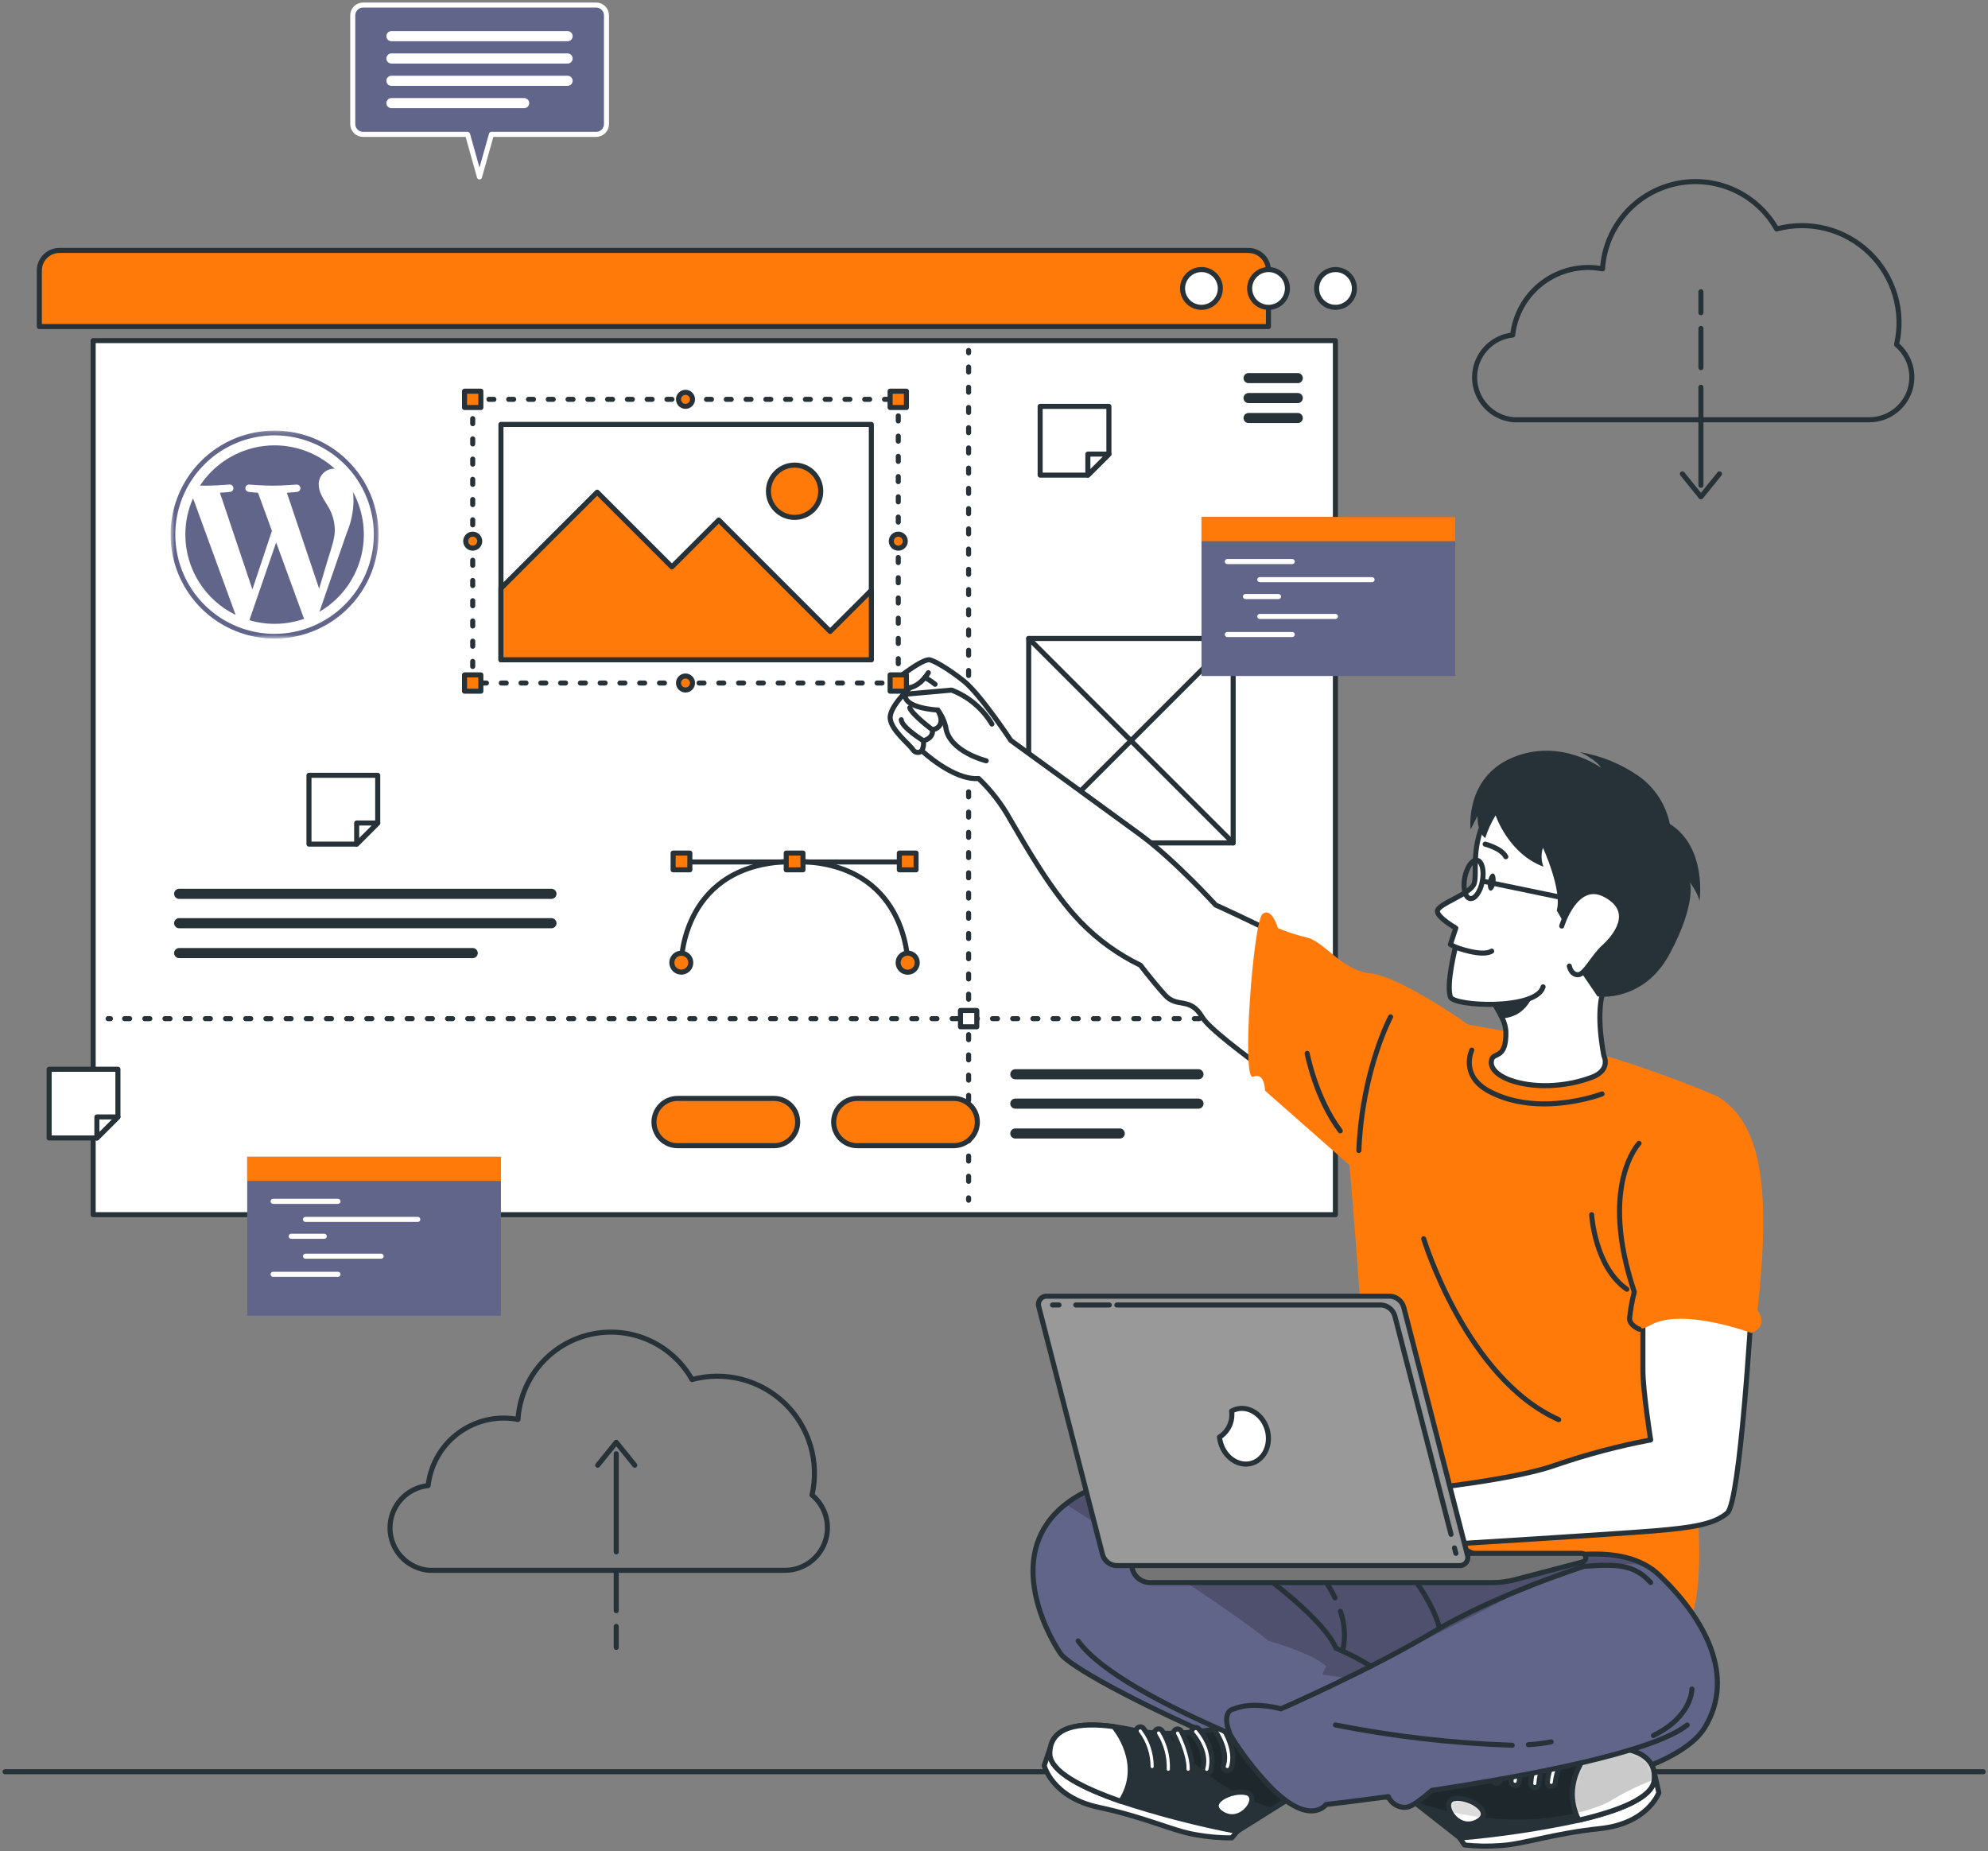
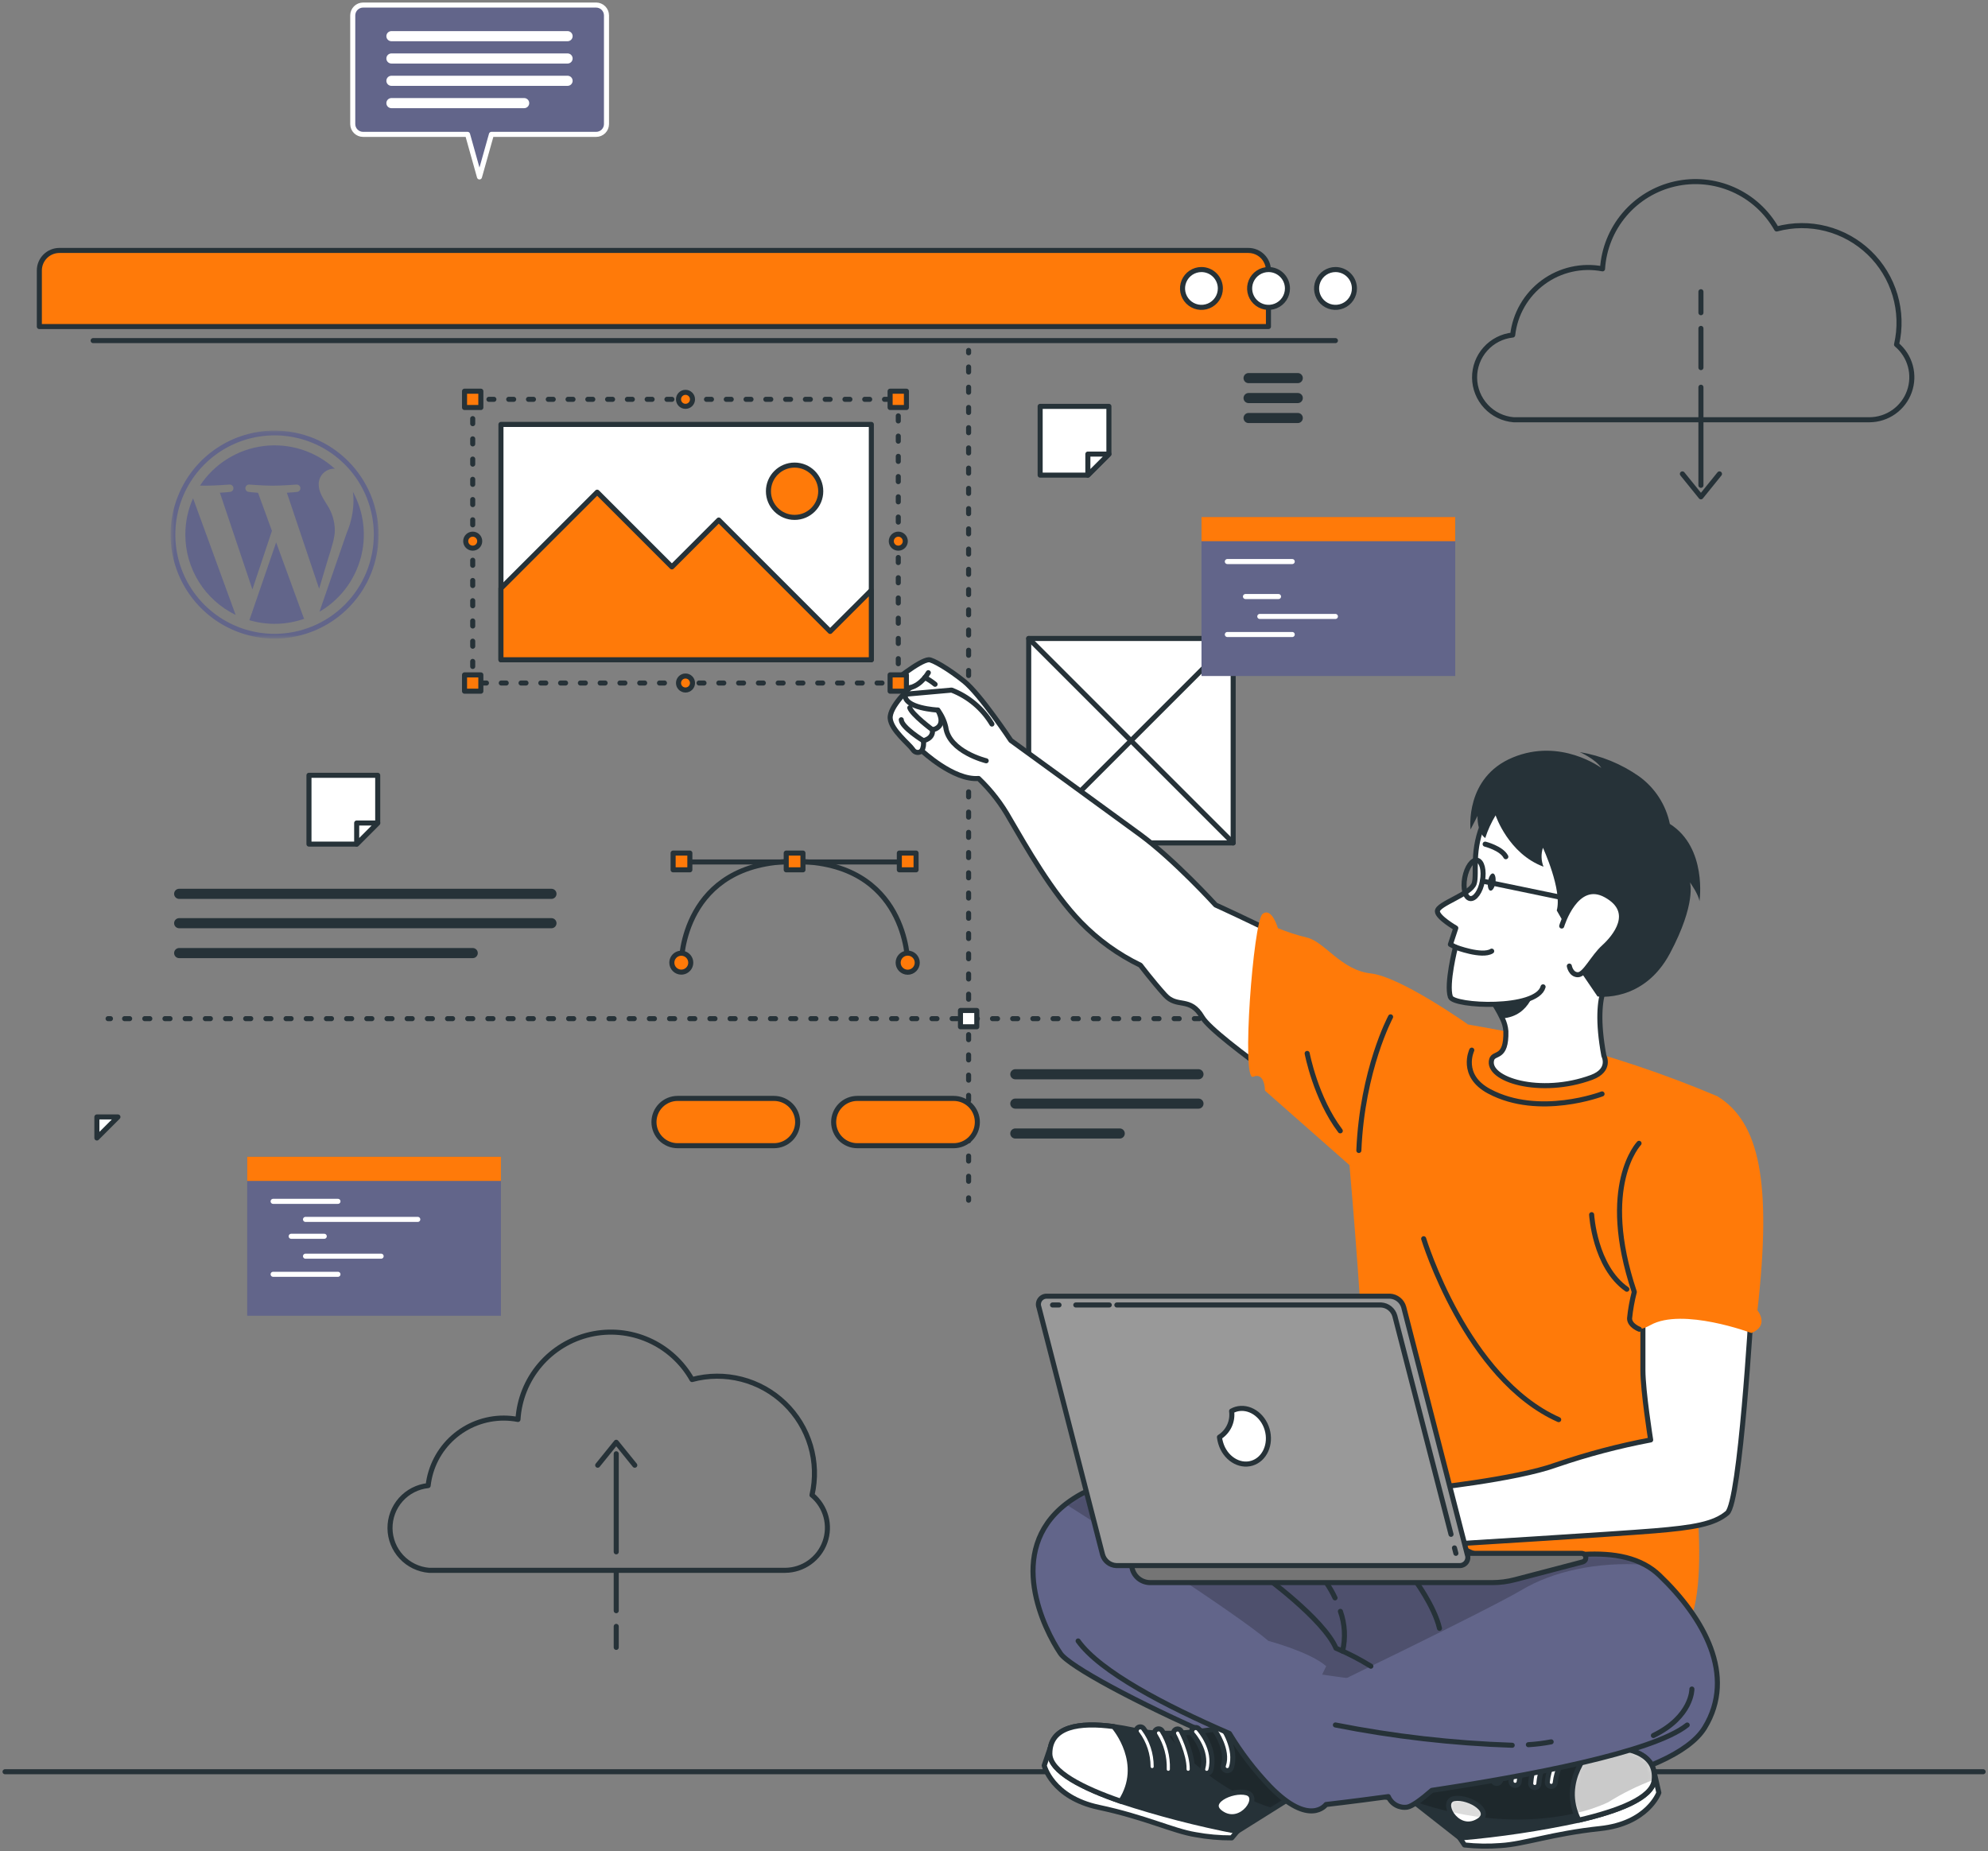
<svg xmlns="http://www.w3.org/2000/svg" width="393" height="366" viewBox="0 0 393 366" fill="none">
  <rect x="0" y="0" width="393" height="366" fill="#808080" stroke="none" />
  <path d="M1 350.29H392.037" stroke="#263238" stroke-linecap="round" stroke-linejoin="round" />
  <path d="M374.922 68.118C375.669 64.887 375.565 61.518 374.622 58.339C373.679 55.16 371.928 52.28 369.541 49.979C367.153 47.678 364.21 46.035 360.999 45.21C357.787 44.385 354.417 44.406 351.216 45.272C349.266 41.813 346.251 39.078 342.62 37.474C338.988 35.869 334.936 35.481 331.066 36.367C327.196 37.253 323.716 39.365 321.145 42.39C318.574 45.415 317.049 49.19 316.798 53.152C314.763 52.763 312.67 52.798 310.649 53.257C308.629 53.715 306.725 54.586 305.058 55.815C303.39 57.043 301.994 58.604 300.958 60.398C299.922 62.191 299.268 64.18 299.037 66.239C296.953 66.458 295.026 67.447 293.633 69.011C292.24 70.576 291.481 72.605 291.504 74.699C291.528 76.794 292.332 78.805 293.76 80.338C295.187 81.872 297.136 82.817 299.224 82.99H369.594C371.317 82.977 372.995 82.436 374.4 81.439C375.806 80.442 376.871 79.037 377.452 77.415C378.033 75.792 378.102 74.031 377.65 72.368C377.197 70.705 376.245 69.222 374.922 68.118Z" stroke="#263238" stroke-linecap="round" stroke-linejoin="round" />
  <path d="M336.25 76.559V95.955" stroke="#263238" stroke-linecap="round" stroke-linejoin="round" />
  <path d="M336.25 64.93V72.679" stroke="#263238" stroke-linecap="round" stroke-linejoin="round" />
  <path d="M336.25 57.676V61.826" stroke="#263238" stroke-linecap="round" stroke-linejoin="round" />
  <path d="M332.586 93.693L336.25 98.227L339.915 93.693" stroke="#263238" stroke-linecap="round" stroke-linejoin="round" />
  <path d="M160.521 295.596C161.265 292.365 161.16 288.996 160.215 285.818C159.271 282.639 157.519 279.759 155.131 277.459C152.743 275.159 149.8 273.516 146.589 272.691C143.377 271.865 140.007 271.886 136.806 272.75C134.857 269.29 131.842 266.552 128.21 264.946C124.578 263.34 120.524 262.952 116.653 263.839C112.783 264.727 109.303 266.843 106.733 269.871C104.164 272.898 102.642 276.676 102.396 280.64C101.472 280.463 100.533 280.372 99.592 280.369C95.894 280.366 92.325 281.726 89.566 284.188C86.807 286.65 85.052 290.043 84.636 293.717C82.552 293.936 80.625 294.923 79.231 296.487C77.837 298.051 77.077 300.079 77.099 302.174C77.121 304.269 77.924 306.28 79.351 307.814C80.778 309.348 82.725 310.295 84.813 310.469H155.249C156.97 310.45 158.643 309.905 160.044 308.905C161.445 307.906 162.506 306.501 163.084 304.88C163.662 303.259 163.728 301.5 163.275 299.84C162.822 298.18 161.87 296.699 160.549 295.596H160.521Z" stroke="#263238" stroke-linecap="round" stroke-linejoin="round" />
  <path d="M121.821 306.814V287.426" stroke="#263238" stroke-linecap="round" stroke-linejoin="round" />
  <path d="M121.821 318.451V310.693" stroke="#263238" stroke-linecap="round" stroke-linejoin="round" />
  <path d="M121.821 325.705V321.555" stroke="#263238" stroke-linecap="round" stroke-linejoin="round" />
  <path d="M125.486 289.688L121.822 285.155L118.157 289.688" stroke="#263238" stroke-linecap="round" stroke-linejoin="round" />
  <path d="M11.741 49.515H246.791C247.842 49.515 248.851 49.933 249.594 50.676C250.337 51.419 250.755 52.427 250.755 53.478V64.565H7.777V53.478C7.777 52.427 8.195 51.419 8.938 50.676C9.682 49.933 10.69 49.515 11.741 49.515Z" fill="#FF7A09" stroke="#263238" stroke-linecap="round" stroke-linejoin="round" />
-   <path d="M263.991 67.341H18.415V240.154H263.991V67.341Z" fill="white" stroke="#263238" stroke-linecap="round" stroke-linejoin="round" />
+   <path d="M263.991 67.341H18.415H263.991V67.341Z" fill="white" stroke="#263238" stroke-linecap="round" stroke-linejoin="round" />
  <path d="M267.749 57.031C267.749 57.77 267.529 58.493 267.119 59.108C266.708 59.723 266.124 60.202 265.441 60.485C264.757 60.768 264.005 60.842 263.28 60.698C262.555 60.554 261.889 60.198 261.366 59.675C260.843 59.152 260.487 58.486 260.342 57.76C260.198 57.035 260.272 56.283 260.555 55.6C260.838 54.917 261.317 54.333 261.932 53.922C262.547 53.511 263.27 53.292 264.01 53.292C265.001 53.292 265.952 53.686 266.654 54.387C267.355 55.088 267.749 56.039 267.749 57.031Z" fill="white" stroke="#263238" stroke-linecap="round" stroke-linejoin="round" />
  <path d="M254.512 57.031C254.512 57.77 254.293 58.493 253.882 59.108C253.471 59.723 252.887 60.202 252.204 60.485C251.521 60.768 250.769 60.842 250.044 60.698C249.319 60.554 248.652 60.198 248.129 59.675C247.606 59.152 247.25 58.486 247.106 57.76C246.962 57.035 247.036 56.283 247.319 55.6C247.602 54.917 248.081 54.333 248.696 53.922C249.311 53.511 250.034 53.292 250.773 53.292C251.765 53.292 252.716 53.686 253.417 54.387C254.118 55.088 254.512 56.039 254.512 57.031Z" fill="white" stroke="#263238" stroke-linecap="round" stroke-linejoin="round" />
  <path d="M241.248 57.031C241.248 57.77 241.028 58.493 240.618 59.108C240.207 59.723 239.623 60.202 238.94 60.485C238.256 60.768 237.504 60.842 236.779 60.698C236.054 60.554 235.388 60.198 234.865 59.675C234.342 59.152 233.986 58.486 233.841 57.76C233.697 57.035 233.771 56.283 234.054 55.6C234.337 54.917 234.816 54.333 235.431 53.922C236.046 53.511 236.769 53.292 237.509 53.292C238.5 53.292 239.451 53.686 240.153 54.387C240.854 55.088 241.248 56.039 241.248 57.031Z" fill="white" stroke="#263238" stroke-linecap="round" stroke-linejoin="round" />
  <path d="M256.55 74.754H246.828" stroke="#263238" stroke-width="2" stroke-linecap="round" stroke-linejoin="round" />
  <path d="M256.55 78.699H246.828" stroke="#263238" stroke-width="2" stroke-linecap="round" stroke-linejoin="round" />
  <path d="M256.55 82.644H246.828" stroke="#263238" stroke-width="2" stroke-linecap="round" stroke-linejoin="round" />
  <path d="M35.419 176.72H109.014" stroke="#263238" stroke-width="2" stroke-linecap="round" stroke-linejoin="round" />
  <path d="M35.419 182.525H109.014" stroke="#263238" stroke-width="2" stroke-linecap="round" stroke-linejoin="round" />
  <path d="M35.419 188.433H93.45" stroke="#263238" stroke-width="2" stroke-linecap="round" stroke-linejoin="round" />
  <path d="M191.48 69.285V69.753" stroke="#263238" stroke-linecap="round" stroke-linejoin="round" />
  <path d="M191.48 72.557V235.424" stroke="#263238" stroke-linecap="round" stroke-linejoin="round" stroke-dasharray="1 3" />
  <path d="M191.48 236.826V237.294" stroke="#263238" stroke-linecap="round" stroke-linejoin="round" />
  <path d="M21.369 201.398H21.837" stroke="#263238" stroke-linecap="round" stroke-linejoin="round" />
  <path d="M24.631 201.398H258.363" stroke="#263238" stroke-linecap="round" stroke-linejoin="round" stroke-dasharray="1 2.99" />
  <path d="M259.766 201.398H260.233" stroke="#263238" stroke-linecap="round" stroke-linejoin="round" />
  <path d="M193.097 199.781H189.872V203.006H193.097V199.781Z" fill="white" stroke="#263238" stroke-linecap="round" stroke-linejoin="round" />
  <path d="M178.608 170.42H135.552" stroke="#263238" stroke-linecap="round" stroke-linejoin="round" />
  <path d="M179.44 190.33C179.44 190.33 179.44 170.317 157.08 170.317C134.72 170.317 134.683 190.33 134.683 190.33" stroke="#263238" stroke-linecap="round" stroke-linejoin="round" />
  <path d="M179.44 192.219C180.483 192.219 181.328 191.373 181.328 190.331C181.328 189.288 180.483 188.442 179.44 188.442C178.397 188.442 177.552 189.288 177.552 190.331C177.552 191.373 178.397 192.219 179.44 192.219Z" fill="#FF7A09" stroke="#263238" stroke-linecap="round" stroke-linejoin="round" />
  <path d="M132.813 190.331C132.813 189.961 132.923 189.599 133.129 189.292C133.334 188.984 133.626 188.745 133.968 188.603C134.309 188.462 134.685 188.425 135.048 188.497C135.41 188.569 135.744 188.747 136.005 189.009C136.266 189.27 136.445 189.603 136.517 189.966C136.589 190.328 136.552 190.704 136.41 191.046C136.269 191.388 136.029 191.68 135.722 191.885C135.414 192.09 135.053 192.2 134.683 192.2C134.187 192.2 133.712 192.003 133.361 191.652C133.01 191.302 132.813 190.826 132.813 190.331Z" fill="#FF7A09" stroke="#263238" stroke-linecap="round" stroke-linejoin="round" />
  <path d="M177.786 171.971H181.095V168.662H177.786V171.971Z" fill="#FF7A09" stroke="#263238" stroke-linecap="round" stroke-linejoin="round" />
  <path d="M155.426 171.971H158.735V168.662H155.426V171.971Z" fill="#FF7A09" stroke="#263238" stroke-linecap="round" stroke-linejoin="round" />
  <path d="M133.066 171.971H136.375V168.662H133.066V171.971Z" fill="#FF7A09" stroke="#263238" stroke-linecap="round" stroke-linejoin="round" />
  <path d="M200.716 212.391H236.92" stroke="#263238" stroke-width="2" stroke-linecap="round" stroke-linejoin="round" />
  <path d="M200.716 218.196H236.92" stroke="#263238" stroke-width="2" stroke-linecap="round" stroke-linejoin="round" />
  <path d="M200.716 224.104H221.356" stroke="#263238" stroke-width="2" stroke-linecap="round" stroke-linejoin="round" />
  <path d="M153.014 226.516H133.954C132.715 226.516 131.526 226.023 130.649 225.147C129.773 224.27 129.28 223.082 129.28 221.842C129.28 220.602 129.773 219.414 130.649 218.537C131.526 217.661 132.715 217.168 133.954 217.168H153.014C154.254 217.168 155.443 217.661 156.319 218.537C157.196 219.414 157.688 220.602 157.688 221.842C157.688 223.082 157.196 224.27 156.319 225.147C155.443 226.023 154.254 226.516 153.014 226.516Z" fill="#FF7A09" stroke="#263238" stroke-linecap="round" stroke-linejoin="round" />
  <path d="M188.536 226.516H169.476C168.236 226.516 167.047 226.023 166.171 225.147C165.294 224.27 164.802 223.082 164.802 221.842C164.802 220.602 165.294 219.414 166.171 218.537C167.047 217.661 168.236 217.168 169.476 217.168H188.536C189.775 217.168 190.964 217.661 191.841 218.537C192.717 219.414 193.21 220.602 193.21 221.842C193.21 223.082 192.717 224.27 191.841 225.147C190.964 226.023 189.775 226.516 188.536 226.516Z" fill="#FF7A09" stroke="#263238" stroke-linecap="round" stroke-linejoin="round" />
  <path d="M243.781 126.232H203.361V166.652H243.781V126.232Z" fill="white" stroke="#263238" stroke-linecap="round" stroke-linejoin="round" />
  <path d="M203.361 126.232L243.781 166.652" stroke="#263238" stroke-linecap="round" stroke-linejoin="round" />
  <path d="M243.781 126.232L203.361 166.652" stroke="#263238" stroke-linecap="round" stroke-linejoin="round" />
  <path d="M219.215 80.344V89.776L215.055 93.936H205.623V80.344H219.215Z" fill="white" stroke="#263238" stroke-linecap="round" stroke-linejoin="round" />
  <path d="M219.215 89.776L215.056 93.936V89.776H219.215Z" fill="white" stroke="#263238" stroke-linecap="round" stroke-linejoin="round" />
  <path d="M74.67 153.285V162.717L70.51 166.886H61.078V153.285H74.67Z" fill="white" stroke="#263238" stroke-linecap="round" stroke-linejoin="round" />
  <path d="M74.671 162.717L70.511 166.886V162.717H74.671Z" fill="white" stroke="#263238" stroke-linecap="round" stroke-linejoin="round" />
-   <path d="M23.313 211.401V220.832L19.153 224.992H9.712V211.401H23.313Z" fill="white" stroke="#263238" stroke-linecap="round" stroke-linejoin="round" />
  <path d="M23.313 220.832L19.153 224.992V220.832H23.313Z" fill="white" stroke="#263238" stroke-linecap="round" stroke-linejoin="round" />
  <path d="M287.678 102.218H237.518V133.655H287.678V102.218Z" fill="#62658A" />
  <path d="M287.678 102.218H237.518V106.995H287.678V102.218Z" fill="#FF7A09" />
  <path d="M242.631 111.024H255.456" stroke="white" stroke-linecap="round" stroke-linejoin="round" />
-   <path d="M249.044 114.604H271.236" stroke="white" stroke-linecap="round" stroke-linejoin="round" />
  <path d="M246.211 117.941H252.745" stroke="white" stroke-linecap="round" stroke-linejoin="round" />
  <path d="M249.044 121.876H263.991" stroke="white" stroke-linecap="round" stroke-linejoin="round" />
  <path d="M242.631 125.448H255.456" stroke="white" stroke-linecap="round" stroke-linejoin="round" />
  <path d="M99.03 228.703H48.87V260.14H99.03V228.703Z" fill="#62658A" />
  <path d="M99.03 228.703H48.87V233.48H99.03V228.703Z" fill="#FF7A09" />
  <path d="M53.993 237.519H66.809" stroke="white" stroke-linecap="round" stroke-linejoin="round" />
  <path d="M60.395 241.089H82.587" stroke="white" stroke-linecap="round" stroke-linejoin="round" />
  <path d="M57.563 244.426H64.098" stroke="white" stroke-linecap="round" stroke-linejoin="round" />
  <path d="M60.395 248.362H75.343" stroke="white" stroke-linecap="round" stroke-linejoin="round" />
  <path d="M53.993 251.942H66.809" stroke="white" stroke-linecap="round" stroke-linejoin="round" />
  <path d="M117.856 1H71.771C71.231 1.002 70.715 1.218 70.333 1.6C69.951 1.981 69.736 2.498 69.733 3.038V24.538C69.736 25.077 69.952 25.593 70.334 25.973C70.716 26.353 71.232 26.566 71.771 26.566H92.43L94.785 34.979L97.15 26.566H117.856C118.395 26.566 118.912 26.353 119.294 25.973C119.675 25.593 119.891 25.077 119.894 24.538V3.038C119.891 2.498 119.676 1.981 119.294 1.6C118.912 1.218 118.396 1.002 117.856 1Z" fill="#62658A" stroke="white" stroke-linecap="round" stroke-linejoin="round" />
  <path d="M77.38 7.151H112.2" stroke="white" stroke-width="2" stroke-linecap="round" stroke-linejoin="round" />
  <path d="M77.38 11.563H112.2" stroke="white" stroke-width="2" stroke-linecap="round" stroke-linejoin="round" />
  <path d="M77.38 15.975H112.2" stroke="white" stroke-width="2" stroke-linecap="round" stroke-linejoin="round" />
  <path d="M77.38 20.387H103.619" stroke="white" stroke-width="2" stroke-linecap="round" stroke-linejoin="round" />
  <path d="M193.451 153.911C188.506 154.332 182.234 148.424 182.234 148.424C182.114 148.548 181.966 148.643 181.803 148.7C181.64 148.757 181.466 148.776 181.295 148.754C181.123 148.732 180.959 148.671 180.816 148.574C180.672 148.478 180.553 148.35 180.467 148.2C179.663 147.04 176.177 144.358 175.98 142.039C175.784 139.721 179.897 135.963 179.897 135.963C176.728 136.823 176.392 134.963 176.392 134.963C176.392 134.963 181.729 130.56 183.599 130.439C184.328 130.392 187.506 132.224 190.582 134.692C193.797 137.281 199.836 146.395 199.836 146.395C199.836 146.395 220.261 161.23 225.421 165.026C232.236 170.036 240.312 178.926 240.312 178.926C240.312 178.926 267.421 191.153 274.899 197.874L264.785 221.823C264.785 221.823 240.134 205.305 237.676 201.117C235.217 196.93 232.75 199.444 230.282 196.705C227.814 193.966 225.449 190.835 225.449 190.835C221.06 188.716 217.077 185.843 213.68 182.347C207.922 176.43 202.846 167.391 199.658 161.95C198.008 158.972 195.915 156.261 193.451 153.911Z" fill="white" stroke="#263238" stroke-linecap="round" stroke-linejoin="round" />
  <path d="M194.956 150.415C194.956 150.415 187.6 148.63 186.964 143.778C186.683 142.548 186.145 141.392 185.384 140.385C185.384 140.385 178.523 140.049 178.953 137.254L188.114 136.44C191.448 137.721 194.256 140.085 196.088 143.152" fill="white" />
  <path d="M194.956 150.415C194.956 150.415 187.6 148.63 186.964 143.778C186.683 142.548 186.145 141.392 185.384 140.385C185.384 140.385 178.523 140.049 178.953 137.254L188.114 136.44C191.448 137.721 194.256 140.085 196.088 143.152" stroke="#263238" stroke-linecap="round" stroke-linejoin="round" />
  <path d="M182.226 148.424C182.552 147.818 182.661 147.119 182.534 146.442C182.534 146.442 184.553 146.068 184.329 144.283C184.329 144.283 187.32 143.918 185.385 140.385" stroke="#263238" stroke-linecap="round" stroke-linejoin="round" />
  <path d="M184.328 144.283C184.328 144.283 180.299 141.301 179.851 139.936" stroke="#263238" stroke-linecap="round" stroke-linejoin="round" />
  <path d="M182.533 146.443C182.533 146.443 178.243 143.825 178.168 142.302" stroke="#263238" stroke-linecap="round" stroke-linejoin="round" />
  <path d="M183.516 133C183.516 133 182.151 135.449 179.889 135.963" stroke="#263238" stroke-linecap="round" stroke-linejoin="round" />
  <path d="M182.833 133.954C183.55 134.328 184.227 134.776 184.852 135.29" stroke="#263238" stroke-linecap="round" stroke-linejoin="round" />
  <path d="M339.511 216.747C328.934 212.271 318.023 208.626 306.878 205.848C290.464 202.006 263.878 198.575 263.878 198.575C263.878 198.575 271.188 273.17 269.263 277.657C267.337 282.144 255.783 297.213 255.783 297.213C255.783 297.213 318.311 321.592 329.21 323.667C340.11 325.742 334.426 287.912 334.426 287.912C334.426 287.912 345.943 239.827 339.511 216.747Z" fill="#FF7A09" />
  <path d="M317.068 208.736C317.068 208.736 318.554 211.54 314.647 213.008C304.523 216.747 293.736 213.447 294.885 209.484C295.325 207.97 297.83 209.484 297.69 203.875C297.621 203.011 297.389 202.167 297.007 201.389C296.293 199.872 295.432 198.429 294.437 197.079C293.356 195.578 292.199 194.133 290.969 192.751C290.969 192.751 307.038 182.469 318.956 192.751C318.937 192.705 314.506 194.948 317.068 208.736Z" fill="white" stroke="#263238" stroke-linecap="round" stroke-linejoin="round" />
  <path d="M336.978 341.596C330.649 351.879 298.54 356.749 281.012 356.291C263.485 355.833 213.054 331.987 209.633 326.901C206.464 322.228 198.677 306.738 210.68 297.381C211.698 296.595 212.78 295.894 213.914 295.287C222.131 290.838 276.778 304.869 276.778 304.869C276.778 304.869 280.162 302.728 281.405 302.887C285.219 303.373 287.949 306.458 295.651 308.655C301.045 310.197 315.768 304.27 325.171 309.365C326.215 309.923 327.178 310.621 328.032 311.44C336.819 319.835 343.297 331.286 336.978 341.596Z" fill="#62658A" />
  <mask id="mask0_112_6285" style="mask-type:luminance" maskUnits="userSpaceOnUse" x="204" y="294" width="136" height="63">
    <path d="M336.977 341.596C330.648 351.879 298.539 356.749 281.012 356.291C263.484 355.833 213.053 331.986 209.632 326.901C206.463 322.227 198.676 306.738 210.679 297.381C211.697 296.595 212.779 295.894 213.913 295.287C222.13 290.837 276.777 304.868 276.777 304.868C276.777 304.868 280.161 302.728 281.404 302.887C285.218 303.373 287.948 306.458 295.65 308.654C301.044 310.197 315.767 304.27 325.171 309.365C326.214 309.923 327.177 310.621 328.031 311.44C336.818 319.834 343.296 331.285 336.977 341.596Z" fill="white" />
  </mask>
  <g mask="url(#mask0_112_6285)">
    <path opacity="0.3" d="M325.171 309.365C315.533 308.72 306.942 310.739 300.941 314.282C293.827 318.489 260.231 334.67 260.231 334.67C260.306 332.931 262.176 329.425 262.176 329.425C259.016 326.621 250.753 324.424 250.753 324.424C244.35 318.956 218.97 302.644 210.679 297.381C211.697 296.595 212.779 295.895 213.913 295.287C222.13 290.838 276.777 304.869 276.777 304.869C276.777 304.869 280.161 302.728 281.404 302.887C285.218 303.373 287.948 306.458 295.65 308.655C301.072 310.197 315.767 304.271 325.171 309.365Z" fill="black" fill-opacity="0.7" />
  </g>
  <path d="M336.978 341.596C330.649 351.879 298.54 356.749 281.012 356.291C263.485 355.833 213.054 331.987 209.633 326.901C206.464 322.228 198.677 306.738 210.68 297.381C211.698 296.595 212.78 295.894 213.914 295.287C222.131 290.838 276.778 304.869 276.778 304.869C276.778 304.869 280.162 302.728 281.405 302.887C285.219 303.373 287.949 306.458 295.651 308.655C301.045 310.197 315.768 304.27 325.171 309.365C326.215 309.923 327.178 310.621 328.032 311.44C336.819 319.835 343.297 331.286 336.978 341.596Z" stroke="#263238" stroke-linecap="round" stroke-linejoin="round" />
  <path d="M327.126 350.907L327.929 354.431C327.929 354.431 325.779 360.526 316.329 361.526C306.878 362.526 301.279 364.611 296.698 364.882C294.304 365.071 291.897 365.033 289.51 364.77L288.575 363.386L327.126 350.907Z" fill="white" stroke="#263238" stroke-linecap="round" stroke-linejoin="round" />
  <path d="M272.244 350.533L288.621 363.386C296.515 362.711 304.358 361.538 312.103 359.871C319.862 358.077 326.639 355.506 327.004 351.972C327.574 346.607 321.834 345.139 315.02 345.345C313.748 345.345 312.44 345.476 311.122 345.607C300.213 346.775 286.341 340.755 286.341 340.755L272.244 350.533Z" fill="#263238" />
  <mask id="mask1_112_6285" style="mask-type:luminance" maskUnits="userSpaceOnUse" x="272" y="340" width="56" height="24">
    <path d="M272.244 350.533L288.621 363.386C296.515 362.711 304.358 361.538 312.103 359.871C319.862 358.077 326.639 355.506 327.004 351.972C327.574 346.607 321.834 345.139 315.02 345.345C313.748 345.345 312.44 345.476 311.122 345.607C300.213 346.775 286.341 340.755 286.341 340.755L272.244 350.533Z" fill="white" />
  </mask>
  <g mask="url(#mask1_112_6285)">
    <path opacity="0.3" d="M327.013 351.842C323.834 353.025 320.783 354.528 317.908 356.329C317.908 356.329 302.699 364.153 279.32 356.095L272.244 350.533L286.341 340.746C286.341 340.746 300.203 346.776 311.122 345.598C312.44 345.458 313.748 345.364 315.02 345.336C321.787 345.13 327.48 346.57 327.013 351.842Z" fill="black" fill-opacity="0.7" />
  </g>
  <path d="M272.244 350.533L288.621 363.386C296.515 362.711 304.358 361.538 312.103 359.871C319.862 358.077 326.639 355.506 327.004 351.972C327.574 346.607 321.834 345.139 315.02 345.345C313.748 345.345 312.44 345.476 311.122 345.607C300.213 346.775 286.341 340.755 286.341 340.755L272.244 350.533Z" stroke="#263238" stroke-linecap="round" stroke-linejoin="round" />
  <path d="M287.51 355.599C284.556 356.076 287.799 362.143 291.8 360.273C295.801 358.404 290.463 355.113 287.51 355.599Z" fill="white" />
  <mask id="mask2_112_6285" style="mask-type:luminance" maskUnits="userSpaceOnUse" x="286" y="355" width="8" height="6">
    <path d="M287.51 355.599C284.556 356.076 287.799 362.143 291.8 360.273C295.801 358.404 290.463 355.113 287.51 355.599Z" fill="white" />
  </mask>
  <g mask="url(#mask2_112_6285)">
    <path opacity="0.2" d="M293.053 359.311C290.913 359.05 288.788 358.678 286.687 358.198C286.126 357.011 286.257 355.796 287.509 355.599C289.987 355.188 294.156 357.478 293.053 359.311Z" fill="black" fill-opacity="0.7" />
  </g>
  <path d="M287.51 355.599C284.556 356.076 287.799 362.143 291.8 360.273C295.801 358.404 290.463 355.113 287.51 355.599Z" stroke="#263238" stroke-linecap="round" stroke-linejoin="round" />
  <path d="M312.104 359.862C319.862 358.067 326.64 355.497 327.004 351.963C327.574 346.598 321.835 345.13 315.02 345.336C314.721 345.626 308.112 352.01 312.104 359.862Z" fill="white" />
  <mask id="mask3_112_6285" style="mask-type:luminance" maskUnits="userSpaceOnUse" x="310" y="345" width="18" height="15">
    <path d="M312.104 359.862C319.862 358.067 326.64 355.497 327.004 351.963C327.574 346.598 321.835 345.13 315.02 345.336C314.721 345.626 308.112 352.01 312.104 359.862Z" fill="white" />
  </mask>
  <g mask="url(#mask3_112_6285)">
    <path opacity="0.3" d="M327.014 351.842C323.835 353.024 320.784 354.528 317.909 356.328C315.86 357.276 313.713 357.994 311.506 358.469C308.889 351.271 314.74 345.607 315.021 345.335C321.789 345.13 327.482 346.569 327.014 351.842Z" fill="black" fill-opacity="0.7" />
  </g>
  <path d="M312.104 359.862C319.862 358.067 326.64 355.497 327.004 351.963C327.574 346.598 321.835 345.13 315.02 345.336C314.721 345.626 308.112 352.01 312.104 359.862Z" stroke="#263238" stroke-linecap="round" stroke-linejoin="round" />
  <path d="M306.57 353.197H306.617C306.723 353.202 306.829 353.186 306.929 353.15C307.03 353.113 307.121 353.057 307.2 352.985C307.278 352.913 307.341 352.826 307.385 352.729C307.43 352.632 307.454 352.528 307.458 352.421C307.723 350.124 308.704 347.969 310.262 346.261C310.338 346.186 310.397 346.097 310.438 346C310.479 345.902 310.5 345.797 310.5 345.691C310.5 345.585 310.479 345.48 310.438 345.382C310.397 345.284 310.338 345.195 310.262 345.121C310.11 344.971 309.906 344.887 309.692 344.887C309.479 344.887 309.274 344.971 309.122 345.121C307.289 347.109 306.151 349.638 305.878 352.328C305.86 352.534 305.921 352.739 306.05 352.901C306.179 353.063 306.365 353.169 306.57 353.197Z" fill="white" stroke="#263238" stroke-linecap="round" stroke-linejoin="round" />
  <path d="M303.326 353.412H303.392C303.498 353.414 303.604 353.396 303.703 353.357C303.802 353.318 303.893 353.26 303.969 353.186C304.046 353.113 304.107 353.024 304.149 352.927C304.191 352.829 304.213 352.724 304.214 352.617C304.4 350.283 305.264 348.054 306.701 346.205C306.78 346.124 306.841 346.028 306.88 345.923C306.92 345.817 306.937 345.705 306.931 345.592C306.924 345.48 306.895 345.37 306.844 345.269C306.793 345.169 306.722 345.08 306.635 345.009C306.548 344.937 306.447 344.884 306.338 344.854C306.23 344.824 306.116 344.816 306.005 344.832C305.893 344.848 305.786 344.886 305.69 344.946C305.595 345.005 305.512 345.084 305.448 345.177C303.78 347.304 302.787 349.883 302.597 352.58C302.589 352.786 302.66 352.987 302.796 353.141C302.932 353.296 303.121 353.393 303.326 353.412Z" fill="white" stroke="#263238" stroke-linecap="round" stroke-linejoin="round" />
  <path d="M299.447 352.982C299.552 352.992 299.659 352.981 299.76 352.95C299.862 352.919 299.956 352.868 300.038 352.8C300.12 352.733 300.187 352.649 300.236 352.555C300.286 352.461 300.316 352.358 300.325 352.253C300.578 349.448 302.989 345.775 303.017 345.709C303.136 345.529 303.179 345.309 303.137 345.098C303.095 344.886 302.971 344.7 302.793 344.578C302.614 344.46 302.396 344.418 302.186 344.46C301.976 344.502 301.791 344.625 301.671 344.803C301.559 344.961 298.998 348.813 298.708 352.066C298.694 352.175 298.702 352.286 298.732 352.392C298.761 352.497 298.812 352.596 298.881 352.682C298.95 352.767 299.036 352.838 299.133 352.89C299.23 352.941 299.337 352.973 299.447 352.982Z" fill="white" stroke="#263238" stroke-linecap="round" stroke-linejoin="round" />
  <path d="M295.782 352.599C295.854 352.608 295.926 352.608 295.997 352.599C296.103 352.582 296.204 352.544 296.294 352.488C296.385 352.431 296.463 352.357 296.525 352.27C296.587 352.183 296.631 352.085 296.654 351.981C296.677 351.877 296.68 351.769 296.661 351.664C296.091 348.224 299.288 345.279 299.316 345.251C299.422 345.102 299.474 344.921 299.464 344.738C299.454 344.555 299.383 344.381 299.262 344.244C299.141 344.106 298.977 344.014 298.797 343.981C298.616 343.949 298.43 343.978 298.269 344.064C298.11 344.204 294.38 347.626 295.1 351.954C295.134 352.118 295.218 352.268 295.34 352.383C295.462 352.498 295.616 352.574 295.782 352.599Z" fill="white" stroke="#263238" stroke-linecap="round" stroke-linejoin="round" />
  <path d="M291.8 351.636C291.887 351.65 291.975 351.65 292.062 351.636C292.263 351.587 292.438 351.463 292.551 351.289C292.664 351.115 292.707 350.905 292.67 350.701C291.969 347.635 294.988 344.158 295.025 344.158C295.165 343.996 295.236 343.786 295.222 343.572C295.208 343.359 295.111 343.159 294.951 343.017C294.872 342.946 294.779 342.892 294.679 342.856C294.579 342.821 294.473 342.806 294.367 342.812C294.261 342.818 294.157 342.845 294.061 342.892C293.966 342.938 293.88 343.003 293.81 343.083C293.661 343.251 290.202 347.205 291.09 351.094C291.141 351.244 291.236 351.376 291.363 351.473C291.489 351.569 291.642 351.626 291.8 351.636Z" fill="white" stroke="#263238" stroke-linecap="round" stroke-linejoin="round" />
  <path d="M207.595 345.635L206.427 349.056C206.427 349.056 207.922 355.347 217.214 357.329C226.506 359.31 231.853 362.003 236.34 362.732C238.701 363.166 241.099 363.379 243.5 363.367L244.575 362.087L207.595 345.635Z" fill="white" stroke="#263238" stroke-linecap="round" stroke-linejoin="round" />
  <path d="M262.177 351.028L244.547 362.087C236.767 360.588 229.09 358.599 221.561 356.132C214.036 353.533 207.539 350.262 207.539 346.71C207.539 341.306 213.4 340.456 220.159 341.372C221.421 341.54 222.711 341.774 224.01 342.045C234.732 344.354 249.155 339.82 249.155 339.82L262.177 351.028Z" fill="#263238" />
  <mask id="mask4_112_6285" style="mask-type:luminance" maskUnits="userSpaceOnUse" x="207" y="339" width="56" height="24">
    <path d="M262.177 351.028L244.547 362.087C236.767 360.588 229.09 358.599 221.561 356.132C214.036 353.533 207.539 350.262 207.539 346.71C207.539 341.306 213.4 340.456 220.159 341.372C221.421 341.54 222.711 341.774 224.01 342.045C234.732 344.354 249.155 339.82 249.155 339.82L262.177 351.028Z" fill="white" />
  </mask>
  <g mask="url(#mask4_112_6285)">
    <path opacity="0.3" d="M262.176 351.028L251.809 357.571C243.403 354.96 236.031 349.77 230.739 342.736C236.988 342.599 243.191 341.628 249.182 339.848L262.176 351.028Z" fill="black" fill-opacity="0.7" />
  </g>
  <path d="M262.177 351.028L244.547 362.087C236.767 360.588 229.09 358.599 221.561 356.132C214.036 353.533 207.539 350.262 207.539 346.71C207.539 341.306 213.4 340.456 220.159 341.372C221.421 341.54 222.711 341.774 224.01 342.045C234.732 344.354 249.155 339.82 249.155 339.82L262.177 351.028Z" stroke="#263238" stroke-linecap="round" stroke-linejoin="round" />
  <path d="M221.561 356.123C214.036 353.524 207.539 350.253 207.539 346.7C207.539 341.297 213.4 340.447 220.159 341.363C220.458 341.681 226.356 348.738 221.561 356.123Z" fill="white" stroke="#263238" stroke-linecap="round" stroke-linejoin="round" />
  <path d="M227.768 350.075H227.721C227.506 350.06 227.306 349.962 227.162 349.801C227.019 349.64 226.944 349.43 226.955 349.215C226.94 346.907 226.197 344.663 224.833 342.802C224.753 342.72 224.692 342.623 224.653 342.516C224.613 342.409 224.597 342.295 224.604 342.181C224.612 342.067 224.643 341.957 224.696 341.856C224.75 341.755 224.823 341.666 224.913 341.596C225.003 341.526 225.106 341.475 225.216 341.447C225.327 341.419 225.442 341.414 225.554 341.434C225.667 341.453 225.774 341.496 225.868 341.559C225.963 341.623 226.043 341.705 226.104 341.802C227.717 343.96 228.583 346.585 228.572 349.28C228.569 349.492 228.484 349.694 228.333 349.843C228.183 349.991 227.98 350.075 227.768 350.075Z" fill="white" stroke="#263238" stroke-linecap="round" stroke-linejoin="round" />
  <path d="M230.965 350.608H230.89C230.676 350.589 230.478 350.485 230.339 350.321C230.201 350.156 230.133 349.943 230.152 349.729C230.218 347.392 229.597 345.088 228.366 343.101C228.305 343.013 228.261 342.913 228.238 342.808C228.216 342.703 228.214 342.594 228.233 342.488C228.252 342.383 228.292 342.281 228.35 342.191C228.408 342.1 228.483 342.022 228.572 341.961C228.66 341.899 228.76 341.856 228.865 341.833C228.97 341.81 229.079 341.808 229.185 341.827C229.29 341.847 229.392 341.886 229.482 341.944C229.573 342.003 229.651 342.078 229.712 342.166C231.156 344.455 231.873 347.128 231.769 349.832C231.759 350.039 231.671 350.235 231.521 350.379C231.372 350.524 231.173 350.605 230.965 350.608Z" fill="white" stroke="#263238" stroke-linecap="round" stroke-linejoin="round" />
  <path d="M234.872 350.608C234.658 350.603 234.453 350.514 234.303 350.36C234.153 350.206 234.069 350 234.069 349.785C234.125 346.934 232.106 343.073 232.077 343.036C231.978 342.843 231.959 342.62 232.024 342.413C232.089 342.207 232.232 342.034 232.423 341.933C232.614 341.834 232.837 341.815 233.042 341.88C233.247 341.945 233.417 342.088 233.517 342.279C233.611 342.447 235.751 346.541 235.695 349.813C235.69 350.027 235.601 350.231 235.447 350.379C235.293 350.528 235.087 350.61 234.872 350.608Z" fill="white" stroke="#263238" stroke-linecap="round" stroke-linejoin="round" />
  <path d="M238.556 350.607H238.341C238.134 350.549 237.959 350.41 237.854 350.223C237.749 350.036 237.722 349.814 237.78 349.607C238.714 346.251 235.845 342.98 235.817 342.952C235.735 342.874 235.671 342.781 235.628 342.678C235.584 342.574 235.563 342.463 235.565 342.351C235.566 342.239 235.591 342.129 235.637 342.027C235.684 341.924 235.751 341.833 235.834 341.758C235.917 341.683 236.015 341.626 236.122 341.591C236.228 341.556 236.34 341.543 236.452 341.553C236.564 341.563 236.672 341.597 236.77 341.651C236.868 341.705 236.954 341.778 237.022 341.867C237.163 342.026 240.519 345.821 239.341 350.047C239.286 350.211 239.18 350.354 239.039 350.454C238.898 350.555 238.729 350.609 238.556 350.607Z" fill="white" stroke="#263238" stroke-linecap="round" stroke-linejoin="round" />
  <path d="M242.622 350.075C242.532 350.079 242.443 350.063 242.36 350.028C242.258 349.996 242.164 349.943 242.083 349.873C242.002 349.803 241.936 349.718 241.889 349.622C241.842 349.526 241.814 349.421 241.809 349.314C241.803 349.207 241.819 349.101 241.855 349C242.874 346.027 240.229 342.26 240.21 342.223C240.133 342.138 240.076 342.037 240.041 341.928C240.006 341.819 239.994 341.703 240.007 341.589C240.02 341.475 240.056 341.366 240.115 341.267C240.173 341.168 240.251 341.083 240.345 341.016C240.438 340.95 240.545 340.904 240.657 340.882C240.77 340.86 240.886 340.861 240.997 340.887C241.109 340.913 241.214 340.962 241.305 341.031C241.397 341.1 241.473 341.188 241.528 341.288C241.659 341.466 244.678 345.766 243.398 349.542C243.338 349.7 243.232 349.835 243.093 349.931C242.955 350.026 242.79 350.076 242.622 350.075Z" fill="white" stroke="#263238" stroke-linecap="round" stroke-linejoin="round" />
  <path d="M246.463 354.459C249.352 355.253 245.529 360.909 241.705 358.665C237.882 356.422 243.584 353.673 246.463 354.459Z" fill="white" stroke="#263238" stroke-linecap="round" stroke-linejoin="round" />
  <path d="M213.129 324.434C217.457 330.501 230.291 337.203 243.042 342.727C245.322 346.505 248.012 350.019 251.062 353.206C258.933 361.302 262.139 356.768 262.139 356.768C262.139 356.768 267.112 356.207 274.45 355.207C274.756 355.919 275.288 356.509 275.965 356.886C276.641 357.263 277.424 357.406 278.19 357.291C279.124 357.142 280.994 355.777 283.06 353.973C301.596 351.169 326.751 346.495 333.538 341.054" fill="#62658A" />
  <path d="M213.129 324.434C217.457 330.501 230.291 337.203 243.042 342.727C245.322 346.505 248.012 350.019 251.062 353.206C258.933 361.302 262.139 356.768 262.139 356.768C262.139 356.768 267.112 356.207 274.45 355.207C274.756 355.919 275.288 356.509 275.965 356.886C276.641 357.263 277.424 357.406 278.19 357.291C279.124 357.142 280.994 355.777 283.06 353.973C301.596 351.169 326.751 346.495 333.538 341.054" stroke="#263238" stroke-linecap="round" stroke-linejoin="round" />
-   <path d="M326.312 312.88C323.106 309.356 319.9 309.197 313.169 309.674C313.169 309.674 295.605 315.282 283.35 322.658C271.095 330.033 253.222 337.857 253.222 337.857C253.222 337.857 247.772 336.277 243.977 337.857C243.977 337.857 241.313 338.063 243.098 342.718" stroke="#263238" stroke-linecap="round" stroke-linejoin="round" />
  <path d="M334.464 333.94C334.464 333.94 334.557 339.371 326.854 343.129" stroke="#263238" stroke-linecap="round" stroke-linejoin="round" />
  <path d="M249.511 311.281C249.511 311.281 261.663 320.068 264.103 325.864C266.491 326.871 268.797 328.061 271.001 329.425" stroke="#263238" stroke-linecap="round" stroke-linejoin="round" />
  <path d="M264.981 318.582C265.873 321.108 266.022 323.836 265.411 326.443" stroke="#263238" stroke-linecap="round" stroke-linejoin="round" />
  <path d="M262.177 312.88C262.839 313.843 263.42 314.859 263.915 315.918" stroke="#263238" stroke-linecap="round" stroke-linejoin="round" />
  <path d="M279.489 312.076C279.489 312.076 283.556 317.516 284.565 321.928" stroke="#263238" stroke-linecap="round" stroke-linejoin="round" />
  <path d="M302.139 344.943C303.651 344.854 305.156 344.667 306.644 344.382" stroke="#263238" stroke-linecap="round" stroke-linejoin="round" />
  <path d="M263.99 341.045C275.513 343.327 287.202 344.669 298.942 345.055" stroke="#263238" stroke-linecap="round" stroke-linejoin="round" />
  <path d="M346.241 258.616C346.241 258.616 344.045 296.942 341.455 299.139C338.866 301.336 334.781 302.018 327.05 302.663C319.32 303.308 285.125 305.402 285.125 305.402L281.442 294.418C281.442 294.418 299.624 292.549 307.691 289.604C313.773 287.525 319.996 285.882 326.312 284.687C326.312 284.687 324.779 275.05 324.779 270.899V251.381" fill="white" />
  <path d="M346.241 258.616C346.241 258.616 344.045 296.942 341.455 299.139C338.866 301.336 334.781 302.018 327.05 302.663C319.32 303.308 285.125 305.402 285.125 305.402L281.442 294.418C281.442 294.418 299.624 292.549 307.691 289.604C313.773 287.525 319.996 285.882 326.312 284.687C326.312 284.687 324.779 275.05 324.779 270.899V251.381" stroke="#263238" stroke-linecap="round" stroke-linejoin="round" />
  <path d="M339.511 216.747C347.84 221.879 350.298 233.741 347.419 259.064C347.419 259.064 349.878 262.056 346.242 263.551C346.242 263.551 332.622 258.457 326.293 261.972C319.965 265.486 321.619 257.12 321.619 257.12C321.619 257.12 319.011 233.825 324.779 229.61" fill="#FF7A09" />
  <path d="M324.014 226.048C324.014 226.048 316.003 234.377 323.079 255.428C322.632 257.146 322.32 258.897 322.144 260.663C322.144 262.075 324.079 262.804 324.079 262.804" stroke="#263238" stroke-linecap="round" stroke-linejoin="round" />
  <path d="M314.646 240.154C314.646 240.154 315.225 250.437 321.6 254.896" stroke="#263238" stroke-linecap="round" stroke-linejoin="round" />
  <path d="M316.703 216.28C316.703 216.28 304.279 221.038 294.399 215.766C288.538 212.644 290.95 207.624 290.95 207.624" stroke="#263238" stroke-linecap="round" stroke-linejoin="round" />
  <path d="M227.366 312.898H294.988C296.515 312.899 298.036 312.701 299.512 312.309L312.852 308.813C313.036 308.766 313.2 308.658 313.316 308.508C313.433 308.357 313.496 308.172 313.497 307.981C313.497 307.751 313.405 307.53 313.242 307.367C313.079 307.204 312.858 307.112 312.627 307.112H224.571C224.342 307.115 224.123 307.207 223.962 307.37C223.801 307.533 223.711 307.752 223.711 307.981V309.243C223.711 310.213 224.096 311.142 224.781 311.828C225.467 312.513 226.397 312.898 227.366 312.898Z" fill="#757575" stroke="#263238" stroke-linecap="round" stroke-linejoin="round" />
  <path d="M220.681 309.533H288.49C288.756 309.546 289.02 309.492 289.26 309.377C289.5 309.262 289.707 309.089 289.864 308.874C290.02 308.659 290.121 308.409 290.157 308.145C290.193 307.882 290.163 307.614 290.07 307.365L277.497 258.448C277.329 257.847 276.977 257.315 276.491 256.924C276.005 256.534 275.409 256.305 274.787 256.27H206.959C206.693 256.259 206.429 256.315 206.189 256.431C205.95 256.547 205.743 256.721 205.586 256.936C205.43 257.152 205.329 257.402 205.293 257.666C205.257 257.93 205.287 258.198 205.379 258.448L217.961 307.365C218.129 307.966 218.483 308.499 218.971 308.889C219.459 309.278 220.058 309.504 220.681 309.533Z" fill="#999999" stroke="#263238" stroke-linecap="round" stroke-linejoin="round" />
  <path d="M209.353 258.008H208.072" stroke="#263238" stroke-linecap="round" stroke-linejoin="round" />
  <path d="M219.289 258.008H212.671" stroke="#263238" stroke-linecap="round" stroke-linejoin="round" />
  <path d="M286.846 303.355L275.741 260.186C275.574 259.587 275.224 259.055 274.74 258.664C274.255 258.273 273.661 258.044 273.039 258.008H220.785" stroke="#263238" stroke-linecap="round" stroke-linejoin="round" />
  <path d="M287.809 307.112L287.528 306.037" stroke="#263238" stroke-linecap="round" stroke-linejoin="round" />
  <path d="M241.069 284.136C241.115 284.532 241.197 284.923 241.312 285.304C242.172 288.249 244.93 290.043 247.463 289.296C249.996 288.548 251.352 285.556 250.492 282.612C249.632 279.667 246.856 277.873 244.322 278.62C244.027 278.711 243.741 278.833 243.472 278.985C243.611 279.984 243.458 281.001 243.032 281.915C242.606 282.829 241.924 283.6 241.069 284.136Z" fill="white" stroke="#263238" stroke-linecap="round" stroke-linejoin="round" />
  <path d="M271.001 192.461C265.131 191.826 261.934 186.245 258.4 185.376C256.429 184.904 254.497 184.279 252.623 183.506C252.623 183.506 251.408 179.262 249.585 180.702C247.762 182.141 245.369 213.886 247.716 212.886C250.062 211.886 250.071 215.634 250.071 215.634L271.861 234.835L290.127 202.491C290.127 202.491 276.871 193.106 271.001 192.461Z" fill="#FF7A09" />
  <path d="M93.44 79.419V78.951H93.908" stroke="#263238" stroke-linecap="round" stroke-linejoin="round" />
  <path d="M96.656 78.951H175.739" stroke="#263238" stroke-linecap="round" stroke-linejoin="round" stroke-dasharray="0.98 2.93" />
  <path d="M177.104 78.951H177.571V79.419" stroke="#263238" stroke-linecap="round" stroke-linejoin="round" />
  <path d="M177.579 82.223V133.169" stroke="#263238" stroke-linecap="round" stroke-linejoin="round" stroke-dasharray="1 3" />
  <path d="M177.571 134.571V135.038H177.104" stroke="#263238" stroke-linecap="round" stroke-linejoin="round" />
  <path d="M174.364 135.038H95.281" stroke="#263238" stroke-linecap="round" stroke-linejoin="round" stroke-dasharray="0.98 2.93" />
  <path d="M93.908 135.038H93.44V134.571" stroke="#263238" stroke-linecap="round" stroke-linejoin="round" />
  <path d="M93.449 131.766V80.821" stroke="#263238" stroke-linecap="round" stroke-linejoin="round" stroke-dasharray="1 3" />
  <path d="M135.514 80.335C136.278 80.335 136.898 79.716 136.898 78.951C136.898 78.187 136.278 77.568 135.514 77.568C134.75 77.568 134.131 78.187 134.131 78.951C134.131 79.716 134.75 80.335 135.514 80.335Z" fill="#FF7A09" stroke="#263238" stroke-linecap="round" stroke-linejoin="round" />
  <path d="M93.45 108.378C94.214 108.378 94.833 107.759 94.833 106.995C94.833 106.231 94.214 105.611 93.45 105.611C92.686 105.611 92.066 106.231 92.066 106.995C92.066 107.759 92.686 108.378 93.45 108.378Z" fill="#FF7A09" stroke="#263238" stroke-linecap="round" stroke-linejoin="round" />
  <path d="M135.514 136.422C136.278 136.422 136.898 135.802 136.898 135.038C136.898 134.274 136.278 133.655 135.514 133.655C134.75 133.655 134.131 134.274 134.131 135.038C134.131 135.802 134.75 136.422 135.514 136.422Z" fill="#FF7A09" stroke="#263238" stroke-linecap="round" stroke-linejoin="round" />
  <path d="M177.58 108.378C178.344 108.378 178.963 107.759 178.963 106.995C178.963 106.231 178.344 105.611 177.58 105.611C176.816 105.611 176.196 106.231 176.196 106.995C176.196 107.759 176.816 108.378 177.58 108.378Z" fill="#FF7A09" stroke="#263238" stroke-linecap="round" stroke-linejoin="round" />
  <path d="M179.187 133.43H175.962V136.655H179.187V133.43Z" fill="#FF7A09" stroke="#263238" stroke-linecap="round" stroke-linejoin="round" />
  <path d="M179.187 77.343H175.962V80.568H179.187V77.343Z" fill="#FF7A09" stroke="#263238" stroke-linecap="round" stroke-linejoin="round" />
  <path d="M95.057 133.43H91.832V136.655H95.057V133.43Z" fill="#FF7A09" stroke="#263238" stroke-linecap="round" stroke-linejoin="round" />
  <path d="M95.057 77.343H91.832V80.568H95.057V77.343Z" fill="#FF7A09" stroke="#263238" stroke-linecap="round" stroke-linejoin="round" />
  <path d="M172.252 83.915H99.03V130.439H172.252V83.915Z" fill="white" stroke="#263238" stroke-linecap="round" stroke-linejoin="round" />
  <path d="M172.252 116.698L164.11 124.839L142.086 102.816L132.823 112.08L118.053 97.31L99.03 116.324V130.439H172.252V116.698Z" fill="#FF7A09" stroke="#263238" stroke-linecap="round" stroke-linejoin="round" />
  <path d="M157.08 102.293C159.934 102.293 162.249 99.978 162.249 97.123C162.249 94.268 159.934 91.954 157.08 91.954C154.225 91.954 151.91 94.268 151.91 97.123C151.91 99.978 154.225 102.293 157.08 102.293Z" fill="#FF7A09" stroke="#263238" stroke-linecap="round" stroke-linejoin="round" />
  <path d="M274.899 201.043C274.899 201.043 269.291 211.484 268.627 227.46" stroke="#263238" stroke-linecap="round" stroke-linejoin="round" />
  <path d="M258.41 208.269C258.41 208.269 260.083 217.149 264.954 223.58" stroke="#263238" stroke-linecap="round" stroke-linejoin="round" />
  <path d="M281.442 244.912C281.442 244.912 289.855 272.544 308.13 280.677" stroke="#263238" stroke-linecap="round" stroke-linejoin="round" />
  <path d="M303.579 194.892C303.579 194.892 302.784 200.921 296.989 201.342C296.274 199.825 295.413 198.382 294.418 197.033C297.427 196.142 300.486 195.427 303.579 194.892Z" fill="#263238" />
  <path d="M315.927 195.313C315.927 195.313 325.62 196.5 329.677 183.488C333.734 170.476 330.546 160.67 314.506 155.949C305.607 153.332 296.745 155.435 293.501 162.175C290.753 167.942 292.052 172.738 291.426 174.673C290.715 176.842 284.153 178.683 284.153 180.169C284.153 181.394 287.79 183.488 287.79 183.488L286.724 186.722L287.724 187.255C287.724 187.255 285.855 194.537 286.724 197.108C287.341 198.977 303.765 199.762 305.046 195.107" fill="white" />
  <path d="M315.927 195.313C315.927 195.313 325.62 196.5 329.677 183.488C333.734 170.476 330.546 160.67 314.506 155.949C305.607 153.332 296.745 155.435 293.501 162.175C290.753 167.942 292.052 172.738 291.426 174.673C290.715 176.842 284.153 178.683 284.153 180.169C284.153 181.394 287.79 183.488 287.79 183.488L286.724 186.722L287.724 187.255C287.724 187.255 285.855 194.537 286.724 197.108C287.341 198.977 303.765 199.762 305.046 195.107" stroke="#263238" stroke-linecap="round" stroke-linejoin="round" />
  <path d="M293.595 166.895C293.595 166.895 296.801 167.699 297.68 169.382" stroke="#263238" stroke-linecap="round" stroke-linejoin="round" />
  <path d="M294.156 174.289C294.016 175.224 294.231 176.037 294.642 176.093C295.053 176.15 295.483 175.439 295.624 174.495C295.764 173.551 295.54 172.747 295.138 172.691C294.736 172.635 294.296 173.345 294.156 174.289Z" fill="#263238" />
  <path d="M287.725 187.255C287.725 187.255 292.941 189.255 294.885 188.05" stroke="#263238" stroke-linecap="round" stroke-linejoin="round" />
  <path d="M289.557 173.542C289.173 175.636 289.641 177.468 290.604 177.645C291.567 177.823 292.67 176.281 293.053 174.196C293.436 172.112 292.978 170.261 292.006 170.083C291.034 169.905 289.949 171.457 289.557 173.542Z" stroke="#263238" stroke-linecap="round" stroke-linejoin="round" />
  <path d="M330.107 162.894C329.327 159.106 327.151 155.75 324.013 153.49C320.514 151.034 316.508 149.395 312.291 148.695C312.291 148.695 315.385 150.05 316.563 151.836C316.563 151.836 308.551 145.816 299.035 149.77C289.519 153.724 290.707 163.997 290.707 163.997L292.09 161.305C292.09 161.305 291.931 164.512 293.614 165.689C294.118 164.119 294.805 162.613 295.661 161.202C295.661 161.202 298.185 168.783 305.13 171.354C304.658 170.159 304.619 168.836 305.018 167.615C305.018 167.615 308.869 175.944 307.748 180.01L308.972 182.141C308.972 182.141 313.394 177.664 316.993 181.394C319.058 183.544 313.038 191.676 312.178 191.676L315.815 197.014C315.815 197.014 324.901 198.313 330.136 188.47C335.37 178.627 334.09 174.448 334.09 174.448C334.09 174.448 335.8 176.841 335.959 178.187C335.978 178.169 337.53 167.596 330.107 162.894Z" fill="#263238" />
  <path d="M308.729 183.086C308.729 183.086 311.533 173.663 317.497 176.982C323.461 180.3 319.207 185.329 317.067 187.264C314.926 189.199 313.328 192.714 311.935 192.714C310.542 192.714 310.233 191.003 310.233 191.003" fill="white" />
  <path d="M308.729 183.086C308.729 183.086 311.533 173.663 317.497 176.982C323.461 180.3 319.207 185.329 317.067 187.264C314.926 189.199 313.328 192.714 311.935 192.714C310.542 192.714 310.233 191.003 310.233 191.003" stroke="#263238" stroke-linecap="round" stroke-linejoin="round" />
  <path d="M293.053 174.196L309.692 177.645" stroke="#263238" stroke-linecap="round" stroke-linejoin="round" />
  <mask id="mask5_112_6285" style="mask-type:luminance" maskUnits="userSpaceOnUse" x="33" y="85" width="42" height="42">
    <path d="M33.717 85.13H74.847V126.261H33.717V85.13Z" fill="white" />
  </mask>
  <g mask="url(#mask5_112_6285)">
    <path d="M36.639 105.695C36.638 109.008 37.57 112.255 39.329 115.063C41.087 117.871 43.601 120.128 46.582 121.574L38.166 98.515C37.157 100.774 36.637 103.22 36.639 105.695ZM66.191 104.804C66.168 103.078 65.664 101.393 64.736 99.937C63.842 98.484 63.004 97.253 63.004 95.799C62.984 94.992 63.284 94.209 63.839 93.622C64.394 93.035 65.159 92.692 65.966 92.668C66.044 92.668 66.119 92.678 66.195 92.682C64.312 90.957 62.076 89.661 59.642 88.885C57.209 88.109 54.636 87.87 52.101 88.186C49.567 88.502 47.131 89.364 44.962 90.714C42.793 92.064 40.944 93.868 39.541 96.003C39.955 96.016 40.346 96.024 40.676 96.024C42.522 96.024 45.38 95.8 45.38 95.8C45.569 95.79 45.756 95.855 45.898 95.98C46.041 96.106 46.129 96.282 46.144 96.471C46.159 96.661 46.099 96.849 45.977 96.995C45.856 97.141 45.682 97.233 45.493 97.253C45.493 97.253 44.537 97.366 43.473 97.421L49.896 116.533L53.757 104.954L51.008 97.423C50.058 97.368 49.158 97.255 49.158 97.255C48.97 97.234 48.797 97.141 48.676 96.996C48.555 96.851 48.496 96.664 48.51 96.475C48.524 96.287 48.611 96.111 48.752 95.985C48.894 95.86 49.078 95.794 49.267 95.802C49.267 95.802 52.181 96.025 53.916 96.025C55.761 96.025 58.619 95.802 58.619 95.802C58.809 95.792 58.995 95.857 59.138 95.982C59.28 96.108 59.368 96.284 59.383 96.473C59.398 96.662 59.338 96.85 59.217 96.996C59.095 97.142 58.921 97.235 58.732 97.255C58.732 97.255 57.775 97.367 56.713 97.423L63.088 116.388L64.847 110.508C65.613 108.068 66.191 106.315 66.191 104.805L66.191 104.804Z" fill="#62658A" />
    <path d="M54.592 107.238L49.299 122.619C52.853 123.666 56.646 123.567 60.141 122.338C60.092 122.261 60.05 122.18 60.015 122.095L54.592 107.238ZM69.763 97.23C69.844 97.832 69.883 98.438 69.882 99.044C69.852 101.218 69.397 103.365 68.541 105.364L63.151 120.945C67.126 118.633 70.041 114.861 71.276 110.431C72.511 106.002 71.968 101.266 69.763 97.231L69.763 97.23Z" fill="#62658A" />
    <path d="M54.28 85.13C50.213 85.131 46.238 86.338 42.857 88.598C39.476 90.858 36.841 94.07 35.286 97.828C33.73 101.585 33.323 105.72 34.117 109.708C34.911 113.697 36.87 117.361 39.746 120.236C42.622 123.111 46.286 125.069 50.275 125.862C54.264 126.655 58.398 126.248 62.156 124.691C65.913 123.135 69.124 120.499 71.383 117.118C73.643 113.736 74.849 109.761 74.849 105.694C74.842 100.241 72.673 95.014 68.817 91.159C64.961 87.304 59.733 85.135 54.28 85.13ZM54.28 125.318C50.4 125.318 46.606 124.167 43.379 122.011C40.153 119.855 37.638 116.79 36.153 113.205C34.668 109.619 34.279 105.674 35.036 101.868C35.793 98.062 37.662 94.565 40.406 91.821C43.15 89.077 46.646 87.208 50.452 86.451C54.258 85.694 58.204 86.082 61.789 87.567C65.375 89.052 68.439 91.566 70.596 94.793C72.752 98.019 73.903 101.813 73.904 105.694C73.898 110.897 71.829 115.885 68.15 119.564C64.471 123.243 59.483 125.312 54.28 125.318Z" fill="#62658A" />
  </g>
</svg>